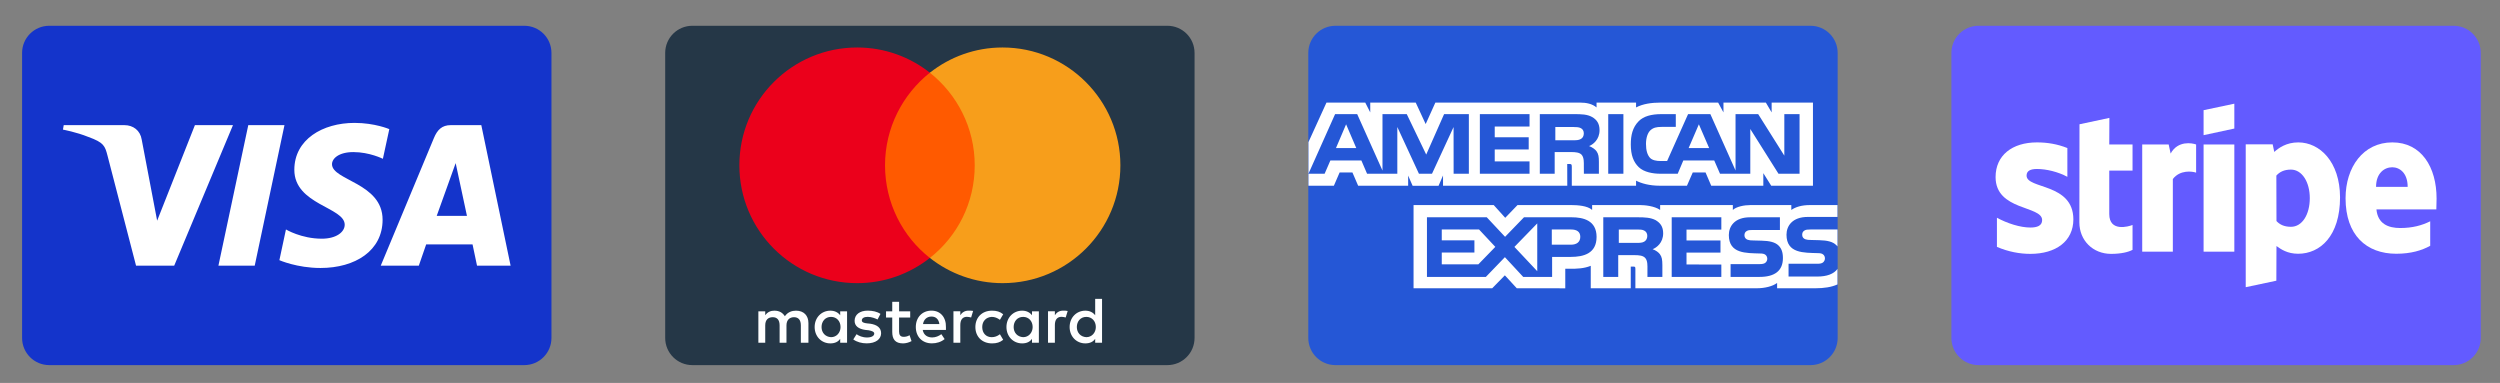
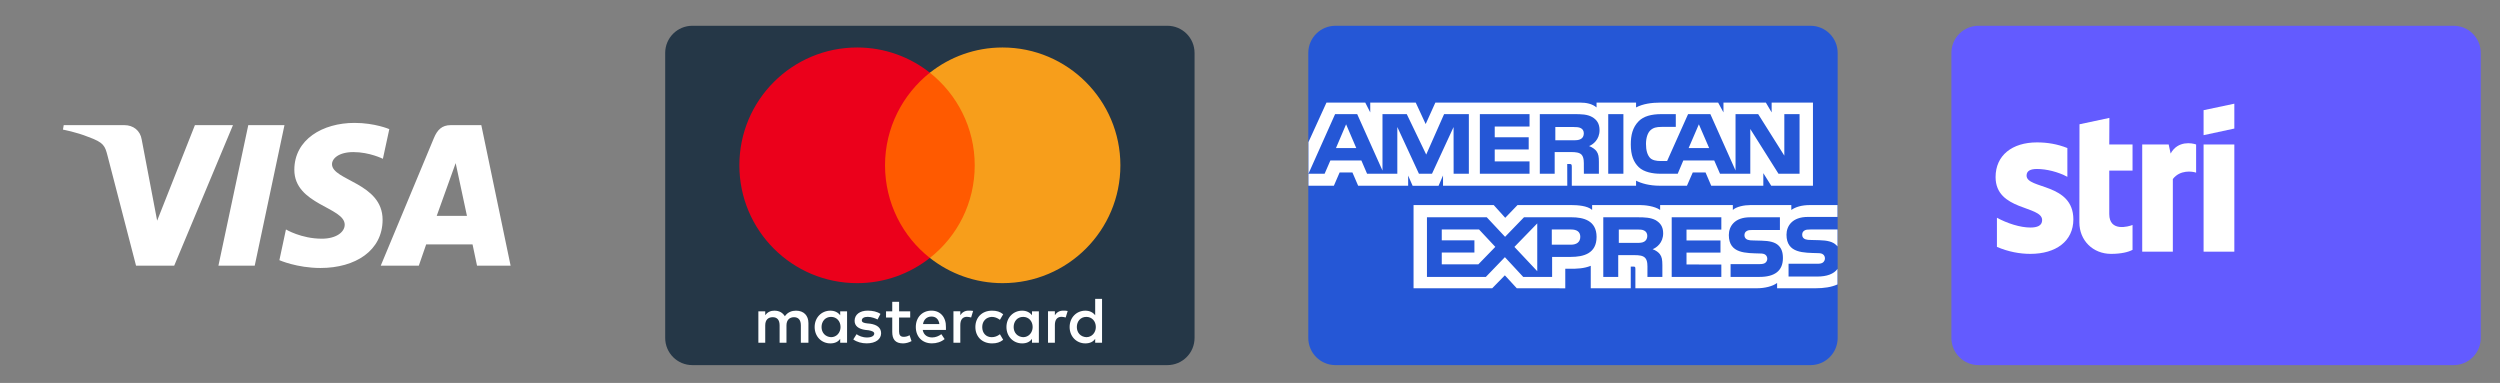
<svg xmlns="http://www.w3.org/2000/svg" width="100%" height="100%" viewBox="0 0 679 104" xml:space="preserve" style="fill-rule:evenodd;clip-rule:evenodd;stroke-linejoin:round;stroke-miterlimit:2;">
  <rect x="0" y="0" width="679" height="104" fill="#808080" stroke="none" />
  <rect id="Artboard1" x="0" y="0" width="679" height="104" style="fill:none;" />
  <g>
-     <path d="M13.373,7l129.029,0c4.072,0 7.373,3.301 7.373,7.373l-0,77.417c-0,4.072 -3.301,7.373 -7.373,7.373l-129.029,0c-4.072,0 -7.373,-3.301 -7.373,-7.373l0,-77.417c0,-4.072 3.301,-7.373 7.373,-7.373Z" style="fill:#1434cb;fill-rule:nonzero;" />
    <path d="M96.287,33.379c-8.632,0 -16.347,4.476 -16.347,12.745c-0,9.484 13.682,10.139 13.682,14.903c0,2.006 -2.298,3.802 -6.223,3.802c-5.571,0 -9.735,-2.509 -9.735,-2.509l-1.782,8.345c0,-0 4.797,2.119 11.165,2.119c9.439,0 16.866,-4.695 16.866,-13.106c-0,-10.021 -13.74,-10.657 -13.74,-15.079c0,-1.571 1.887,-3.293 5.801,-3.293c4.416,-0 8.019,1.825 8.019,1.825l1.744,-8.06c-0,-0 -3.921,-1.692 -9.45,-1.692Zm-78.982,0.608l-0.209,1.217c-0,0 3.631,0.665 6.903,1.991c4.211,1.521 4.511,2.406 5.221,5.156l7.729,29.806l10.362,-0l15.963,-38.17l-10.338,0l-10.257,25.952l-4.186,-21.998c-0.383,-2.517 -2.328,-3.954 -4.708,-3.954l-16.48,0Zm50.126,0l-8.11,38.17l9.858,-0l8.081,-38.17l-9.829,0Zm54.981,0c-2.377,0 -3.636,1.274 -4.561,3.498l-14.442,34.672l10.338,-0l2,-5.779l12.594,0l1.217,5.779l9.121,-0l-7.957,-38.17l-8.31,0Zm1.345,10.313l3.064,14.323l-8.209,-0l5.145,-14.323Z" style="fill:#fff;fill-rule:nonzero;" />
  </g>
  <g>
    <path d="M537.373,7l129.029,0c4.072,0 7.373,3.301 7.373,7.373l-0,77.417c-0,4.072 -3.301,7.373 -7.373,7.373l-129.029,0c-4.072,0 -7.373,-3.301 -7.373,-7.373l-0,-77.417c-0,-4.072 3.301,-7.373 7.373,-7.373Z" style="fill:#635bff;fill-rule:nonzero;" />
    <g>
-       <path d="M661.775,53.913c-0,-8.517 -4.126,-15.238 -12.011,-15.238c-7.918,0 -12.709,6.721 -12.709,15.172c-0,10.014 5.656,15.072 13.774,15.072c3.959,-0 6.953,-0.899 9.216,-2.163l-0,-6.654c-2.263,1.131 -4.858,1.83 -8.152,1.83c-3.227,-0 -6.088,-1.131 -6.454,-5.057l16.269,-0c0,-0.433 0.067,-2.163 0.067,-2.962Zm-16.436,-3.16c0,-3.76 2.296,-5.324 4.392,-5.324c2.029,0 4.192,1.564 4.192,5.324l-8.584,-0Z" style="fill:#fff;" />
-       <path d="M624.212,38.675c-3.26,0 -5.356,1.531 -6.521,2.596l-0.432,-2.063l-7.32,-0l-0,38.793l8.318,-1.763l0.033,-9.415c1.198,0.865 2.961,2.096 5.889,2.096c5.955,-0 11.378,-4.791 11.378,-15.338c-0.033,-9.649 -5.522,-14.906 -11.345,-14.906Zm-1.996,22.924c-1.963,-0 -3.128,-0.699 -3.926,-1.564l-0.033,-12.343c0.865,-0.965 2.062,-1.63 3.959,-1.63c3.028,-0 5.124,3.393 5.124,7.752c-0,4.458 -2.063,7.785 -5.124,7.785Z" style="fill:#fff;" />
      <path d="M598.494,36.712l8.351,-1.796l-0,-6.754l-8.351,1.763l-0,6.787Z" style="fill:#fff;" />
      <rect x="598.494" y="39.241" width="8.351" height="29.112" style="fill:#fff;" />
      <path d="M589.544,41.703l-0.532,-2.462l-7.187,0l0,29.112l8.318,-0l-0,-19.73c1.963,-2.561 5.29,-2.096 6.321,-1.73l0,-7.652c-1.064,-0.399 -4.957,-1.131 -6.92,2.462Z" style="fill:#fff;" />
      <path d="M572.909,32.021l-8.119,1.73l-0.033,26.65c0,4.924 3.693,8.551 8.617,8.551c2.729,-0 4.725,-0.499 5.823,-1.098l-0,-6.754c-1.065,0.432 -6.322,1.963 -6.322,-2.961l0,-11.811l6.322,-0l-0,-7.087l-6.322,0l0.034,-7.22Z" style="fill:#fff;" />
      <path d="M550.418,47.692c-0,-1.298 1.064,-1.797 2.828,-1.797c2.528,0 5.722,0.765 8.251,2.13l-0,-7.819c-2.762,-1.098 -5.49,-1.531 -8.251,-1.531c-6.754,0 -11.246,3.527 -11.246,9.416c0,9.183 12.643,7.719 12.643,11.678c-0,1.531 -1.331,2.03 -3.194,2.03c-2.762,-0 -6.288,-1.132 -9.083,-2.662l-0,7.918c3.094,1.331 6.222,1.897 9.083,1.897c6.92,-0 11.678,-3.427 11.678,-9.383c-0.033,-9.914 -12.709,-8.151 -12.709,-11.877Z" style="fill:#fff;" />
    </g>
  </g>
  <g>
    <path d="M362.706,7l129.029,-0c4.072,-0 7.373,3.301 7.373,7.373l0,77.417c0,4.072 -3.301,7.373 -7.373,7.373l-129.029,0c-4.072,0 -7.373,-3.301 -7.373,-7.373l0,-77.417c0,-4.072 3.301,-7.373 7.373,-7.373Z" style="fill:#2557d6;fill-rule:nonzero;" />
    <path d="M355.38,50.444l6.901,-0l1.556,-3.596l3.484,-0l1.552,3.596l13.579,-0l0,-2.749l1.212,2.761l7.05,-0l1.212,-2.802l-0,2.79l33.746,-0l-0.015,-5.903l0.652,-0c0.457,0.015 0.591,0.055 0.591,0.779l0,5.124l17.454,-0l-0,-1.374c1.408,0.722 3.597,1.374 6.478,1.374l7.343,-0l1.572,-3.596l3.483,-0l1.537,3.596l14.15,-0l0,-3.416l2.143,3.416l11.339,-0l-0,-22.582l-11.222,0l0,2.667l-1.571,-2.667l-11.515,0l0,2.667l-1.443,-2.667l-15.553,0c-2.603,0 -4.892,0.348 -6.741,1.319l0,-1.319l-10.733,0l-0,1.319c-1.177,-1.001 -2.78,-1.319 -4.562,-1.319l-39.214,0l-2.631,5.832l-2.702,-5.832l-12.351,0l0,2.667l-1.357,-2.667l-10.533,0l-4.892,10.736l0,11.845l0.001,0l-0,0.001Zm43.564,-3.257l-4.141,-0l-0.015,-12.681l-5.857,12.681l-3.547,-0l-5.872,-12.692l0,12.692l-8.215,-0l-1.552,-3.612l-8.411,0l-1.567,3.612l-4.388,-0l7.234,-16.191l6.001,-0l6.87,15.329l-0,-15.329l6.592,-0l5.286,10.983l4.856,-10.983l6.726,-0l-0,16.191Zm-30.58,-6.972l-2.765,-6.455l-2.749,6.455l5.514,-0Zm47.059,6.971l-13.494,0l0,-16.19l13.494,-0l-0,3.371l-9.454,0l-0,2.919l9.227,-0l0,3.318l-9.228,0l0,3.234l9.454,-0l0.001,3.348Zm19.015,-11.83c-0,2.582 -1.798,3.915 -2.846,4.316c0.884,0.322 1.639,0.891 1.998,1.363c0.57,0.806 0.669,1.525 0.669,2.971l-0,3.18l-4.075,0l-0.015,-2.041c0,-0.975 0.097,-2.376 -0.637,-3.155c-0.591,-0.569 -1.49,-0.693 -2.945,-0.693l-4.336,0l0,5.89l-4.039,-0l0,-16.191l9.29,-0c2.065,-0 3.586,0.052 4.892,0.775c1.277,0.723 2.044,1.779 2.044,3.585Zm-5.106,2.404c-0.555,0.323 -1.212,0.334 -1.998,0.334l-4.907,-0l-0,-3.596l4.973,-0c0.704,-0 1.439,0.03 1.916,0.292c0.524,0.236 0.848,0.738 0.848,1.431c0,0.708 -0.308,1.277 -0.832,1.539Zm11.584,9.426l-4.121,0l-0,-16.19l4.121,-0l-0,16.19Zm47.844,0l-5.724,0l-7.656,-12.152l-0,12.152l-8.226,0l-1.572,-3.611l-8.391,0l-1.524,3.611l-4.728,0c-1.963,0 -4.449,-0.416 -5.857,-1.79c-1.419,-1.375 -2.158,-3.237 -2.158,-6.181c0,-2.402 0.442,-4.597 2.178,-6.331c1.306,-1.293 3.351,-1.888 6.134,-1.888l3.91,-0l0,3.469l-3.828,-0c-1.474,-0 -2.307,0.21 -3.108,0.959c-0.689,0.682 -1.161,1.97 -1.161,3.667c-0,1.735 0.359,2.986 1.11,3.803c0.622,0.64 1.752,0.835 2.815,0.835l1.814,-0l5.693,-12.733l6.052,0l6.839,15.314l0,-15.314l6.15,0l7.1,11.276l0,-11.276l4.138,0l-0,16.19Zm-24.553,-6.971l-2.795,-6.454l-2.78,6.454l5.575,0Zm34.846,32.825c-0.981,1.375 -2.893,2.071 -5.482,2.071l-7.8,0l-0,-3.472l7.769,-0c0.77,-0 1.309,-0.097 1.634,-0.401c0.307,-0.272 0.48,-0.655 0.478,-1.056c-0,-0.472 -0.196,-0.847 -0.494,-1.071c-0.293,-0.248 -0.719,-0.36 -1.423,-0.36c-3.792,-0.123 -8.524,0.112 -8.524,-5.012c0,-2.349 1.556,-4.822 5.795,-4.822l8.046,0l-0,-3.221l-7.476,-0c-2.256,-0 -3.895,0.518 -5.055,1.322l-0,-1.323l-11.057,0c-1.769,0 -3.844,0.421 -4.825,1.323l-0,-1.323l-19.746,0l0,1.323c-1.571,-1.086 -4.222,-1.323 -5.446,-1.323l-13.024,0l0,1.323c-1.243,-1.154 -4.008,-1.323 -5.693,-1.323l-14.576,0l-3.335,3.459l-3.124,-3.459l-21.775,0l0,22.597l21.363,0l3.437,-3.514l3.238,3.514l13.169,0.011l-0,-5.315l1.294,-0c1.747,0.025 3.808,-0.042 5.626,-0.795l0,6.098l10.862,0l0,-5.889l0.524,-0c0.669,-0 0.735,0.026 0.735,0.666l-0,5.223l32.996,-0c2.095,-0 4.284,-0.514 5.497,-1.446l0,1.446l10.466,-0c2.178,-0 4.305,-0.293 5.923,-1.042l0.001,-4.21l0.002,0.001Zm-65.425,-8.692c-0,4.499 -3.504,5.428 -7.034,5.428l-5.04,-0l-0,5.432l-7.851,-0l-4.974,-5.362l-5.169,5.362l-16,-0l0,-16.195l16.246,-0l4.97,5.308l5.138,-5.308l12.907,-0c3.205,-0 6.807,0.85 6.807,5.335Zm-32.114,7.453l-9.931,0l0,-3.222l8.868,0l-0,-3.304l-8.868,-0l0,-2.945l10.127,0l4.418,4.72l-4.614,4.751Zm16.002,1.854l-6.202,-6.596l6.202,-6.387l-0,12.983Zm9.171,-7.2l-5.22,-0l0,-4.125l5.267,0c1.458,0 2.471,0.57 2.471,1.986c-0,1.401 -0.966,2.139 -2.518,2.139Zm27.347,-7.442l13.481,-0l0,3.349l-9.459,-0l0,2.944l9.228,0l0,3.304l-9.228,0l0,3.222l9.459,0.015l-0,3.361l-13.482,-0l0.001,-16.195Zm-5.183,8.668c0.899,0.318 1.634,0.888 1.978,1.36c0.571,0.791 0.653,1.529 0.67,2.956l-0,3.211l-4.056,-0l0,-2.027c0,-0.974 0.098,-2.416 -0.653,-3.17c-0.59,-0.58 -1.49,-0.718 -2.963,-0.718l-4.317,-0l-0,5.915l-4.059,-0l0,-16.195l9.326,-0c2.045,-0 3.534,0.087 4.86,0.764c1.275,0.738 2.077,1.749 2.077,3.597c-0.001,2.584 -1.8,3.903 -2.863,4.307Zm-2.283,-2.047c-0.541,0.307 -1.209,0.334 -1.994,0.334l-4.907,-0l-0,-3.637l4.973,-0c0.719,-0 1.439,0.015 1.928,0.292c0.523,0.263 0.836,0.765 0.836,1.457c0,0.693 -0.313,1.251 -0.836,1.554Zm36.463,1.032c0.787,0.779 1.208,1.764 1.208,3.431c0,3.483 -2.271,5.11 -6.345,5.11l-7.867,-0l-0,-3.473l7.836,0c0.766,0 1.309,-0.097 1.649,-0.401c0.278,-0.25 0.478,-0.614 0.478,-1.056c-0,-0.472 -0.216,-0.846 -0.493,-1.071c-0.309,-0.247 -0.735,-0.359 -1.439,-0.359c-3.777,-0.124 -8.508,0.112 -8.508,-5.012c0,-2.349 1.54,-4.822 5.775,-4.822l8.098,-0l0,3.447l-7.409,-0c-0.735,-0 -1.212,0.027 -1.619,0.292c-0.442,0.262 -0.606,0.652 -0.606,1.165c-0,0.611 0.375,1.027 0.884,1.207c0.426,0.142 0.884,0.183 1.571,0.183l2.175,0.057c2.192,0.05 3.698,0.414 4.612,1.302Zm16.029,-4.336l-7.362,0c-0.735,0 -1.224,0.027 -1.635,0.293c-0.426,0.262 -0.59,0.651 -0.59,1.165c0,0.611 0.36,1.027 0.883,1.207c0.426,0.142 0.884,0.183 1.557,0.183l2.189,0.056c2.209,0.053 3.683,0.416 4.583,1.304c0.164,0.123 0.262,0.262 0.374,0.401l0,-4.609l0.001,0Z" style="fill:#fff;fill-rule:nonzero;" />
  </g>
  <g>
    <path d="M188.04,7l129.028,0c4.073,0 7.374,3.301 7.374,7.373l-0,77.417c-0,4.072 -3.301,7.373 -7.374,7.373l-129.028,0c-4.072,0 -7.373,-3.301 -7.373,-7.373l-0,-77.417c-0,-4.072 3.301,-7.373 7.373,-7.373Z" style="fill:#253747;fill-rule:nonzero;" />
    <path d="M219.569,93.089l0,-5.334c0,-2.04 -1.242,-3.376 -3.376,-3.376c-1.067,0 -2.226,0.352 -3.024,1.512c-0.621,-0.973 -1.512,-1.512 -2.848,-1.512c-0.891,0 -1.781,0.269 -2.485,1.243l-0,-1.067l-1.865,0l0,8.534l1.865,-0l-0,-4.712c-0,-1.512 0.797,-2.227 2.04,-2.227c1.242,0 1.864,0.797 1.864,2.227l-0,4.712l1.864,-0l0,-4.712c0,-1.512 0.891,-2.227 2.04,-2.227c1.243,0 1.864,0.797 1.864,2.227l0,4.712l2.061,-0Zm27.652,-8.534l-3.024,0l0,-2.579l-1.864,0l-0,2.579l-1.688,0l-0,1.688l1.688,0l-0,3.915c-0,1.957 0.797,3.107 2.931,3.107c0.797,-0 1.688,-0.269 2.309,-0.621l-0.538,-1.606c-0.539,0.352 -1.16,0.446 -1.606,0.446c-0.89,-0 -1.242,-0.539 -1.242,-1.419l-0,-3.822l3.024,0l-0,-1.688l0.01,0Zm15.825,-0.186c-1.067,-0 -1.781,0.538 -2.227,1.242l0,-1.066l-1.864,-0l0,8.534l1.864,-0l0,-4.806c0,-1.419 0.622,-2.227 1.782,-2.227c0.352,0 0.797,0.094 1.16,0.177l0.538,-1.782c-0.373,-0.072 -0.901,-0.072 -1.253,-0.072Zm-23.913,0.89c-0.891,-0.621 -2.134,-0.89 -3.47,-0.89c-2.133,-0 -3.552,1.066 -3.552,2.755c0,1.418 1.067,2.226 2.931,2.485l0.891,0.093c0.973,0.176 1.512,0.446 1.512,0.891c-0,0.621 -0.715,1.067 -1.958,1.067c-1.242,-0 -2.226,-0.446 -2.848,-0.891l-0.89,1.419c0.973,0.715 2.309,1.067 3.645,1.067c2.486,-0 3.915,-1.16 3.915,-2.755c-0,-1.512 -1.16,-2.31 -2.931,-2.579l-0.891,-0.093c-0.797,-0.093 -1.418,-0.269 -1.418,-0.798c-0,-0.621 0.621,-0.973 1.605,-0.973c1.067,-0 2.133,0.445 2.672,0.714l0.787,-1.512Zm49.597,-0.89c-1.067,-0 -1.781,0.538 -2.227,1.242l0,-1.066l-1.864,-0l0,8.534l1.864,-0l0,-4.806c0,-1.419 0.622,-2.227 1.782,-2.227c0.352,0 0.797,0.094 1.16,0.177l0.538,-1.761c-0.362,-0.093 -0.89,-0.093 -1.253,-0.093Zm-23.82,4.453c0,2.579 1.781,4.443 4.536,4.443c1.243,-0 2.134,-0.269 3.024,-0.974l-0.89,-1.512c-0.715,0.539 -1.419,0.798 -2.227,0.798c-1.512,-0 -2.579,-1.067 -2.579,-2.755c0,-1.605 1.067,-2.672 2.579,-2.755c0.797,0 1.512,0.269 2.227,0.798l0.89,-1.513c-0.89,-0.714 -1.781,-0.973 -3.024,-0.973c-2.755,-0.01 -4.536,1.864 -4.536,4.443Zm17.244,4.267l-0,-8.534l-1.864,0l-0,1.067c-0.622,-0.798 -1.512,-1.243 -2.672,-1.243c-2.403,0 -4.267,1.864 -4.267,4.443c-0,2.579 1.864,4.443 4.267,4.443c1.242,-0 2.133,-0.445 2.672,-1.243l-0,1.067l1.864,-0Zm-6.846,-4.267c0,-1.512 0.974,-2.755 2.579,-2.755c1.512,0 2.579,1.16 2.579,2.755c-0,1.512 -1.067,2.755 -2.579,2.755c-1.595,-0.093 -2.579,-1.253 -2.579,-2.755Zm-22.308,-4.453c-2.485,-0 -4.267,1.781 -4.267,4.443c0,2.672 1.782,4.443 4.36,4.443c1.243,-0 2.486,-0.352 3.47,-1.16l-0.891,-1.336c-0.714,0.538 -1.605,0.89 -2.485,0.89c-1.16,0 -2.31,-0.538 -2.579,-2.04l6.307,0l-0,-0.714c0.083,-2.745 -1.522,-4.526 -3.915,-4.526Zm0,1.605c1.16,0 1.958,0.714 2.134,2.04l-4.443,0c0.176,-1.149 0.973,-2.04 2.309,-2.04Zm46.314,7.115l0,-11.91l-1.864,-0l0,4.443c-0.621,-0.798 -1.512,-1.243 -2.672,-1.243c-2.403,0 -4.267,1.864 -4.267,4.443c0,2.579 1.864,4.443 4.267,4.443c1.243,-0 2.134,-0.445 2.672,-1.243l0,1.067l1.864,-0Zm-6.845,-4.267c-0,-1.512 0.973,-2.755 2.578,-2.755c1.513,0 2.579,1.16 2.579,2.755c0,1.512 -1.066,2.755 -2.579,2.755c-1.605,-0.093 -2.578,-1.253 -2.578,-2.755Zm-62.408,4.267l-0,-8.534l-1.865,0l0,1.067c-0.621,-0.798 -1.512,-1.243 -2.672,-1.243c-2.402,0 -4.267,1.864 -4.267,4.443c0,2.579 1.865,4.443 4.267,4.443c1.243,-0 2.134,-0.445 2.672,-1.243l0,1.067l1.865,-0Zm-6.929,-4.267c0,-1.512 0.973,-2.755 2.579,-2.755c1.512,0 2.578,1.16 2.578,2.755c0,1.512 -1.066,2.755 -2.578,2.755c-1.606,-0.093 -2.579,-1.253 -2.579,-2.755Z" style="fill:#fff;fill-rule:nonzero;" />
    <rect x="238.511" y="19.744" width="28.004" height="50.312" style="fill:#ff5a00;fill-rule:nonzero;" />
    <path d="M240.375,44.9c-0,-10.222 4.805,-19.294 12.179,-25.156c-5.427,-4.267 -12.272,-6.846 -19.739,-6.846c-17.689,0 -32.002,14.313 -32.002,32.002c0,17.689 14.313,32.002 32.002,32.002c7.467,-0 14.312,-2.579 19.739,-6.846c-7.384,-5.779 -12.179,-14.934 -12.179,-25.156Z" style="fill:#eb001b;fill-rule:nonzero;" />
    <path d="M304.297,44.9c-0,17.689 -14.313,32.002 -32.002,32.002c-7.467,-0 -14.313,-2.579 -19.739,-6.846c7.467,-5.872 12.179,-14.934 12.179,-25.156c-0,-10.222 -4.806,-19.294 -12.179,-25.156c5.416,-4.267 12.262,-6.846 19.729,-6.846c17.699,0 32.012,14.406 32.012,32.002Z" style="fill:#f79e1b;fill-rule:nonzero;" />
  </g>
</svg>